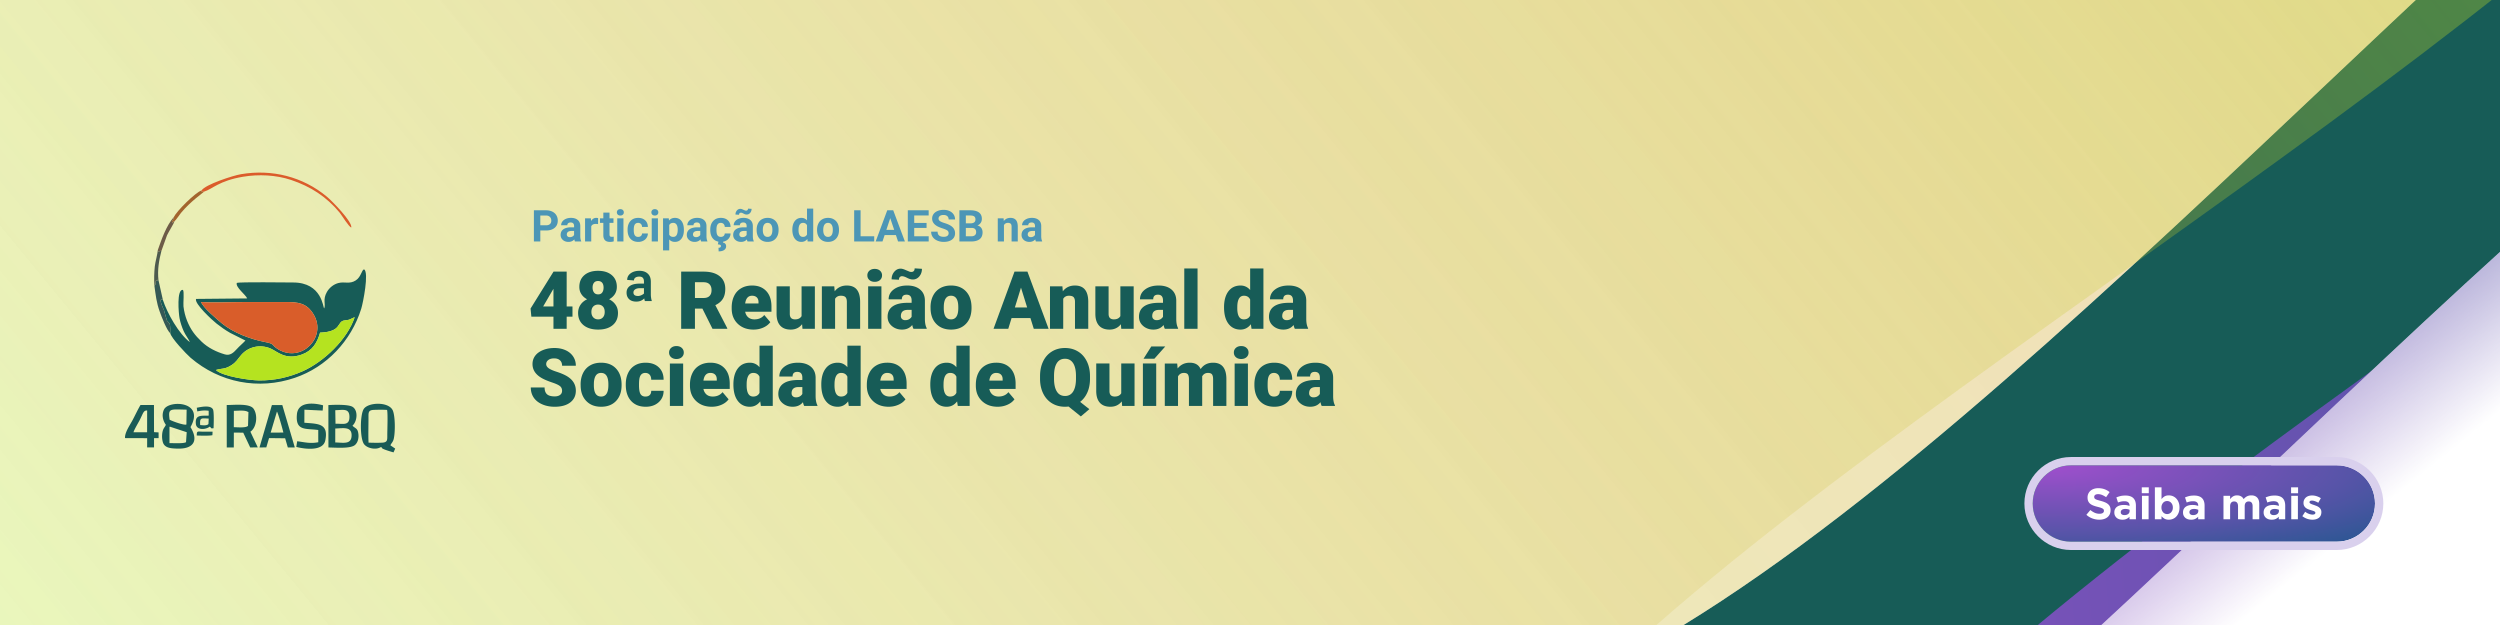
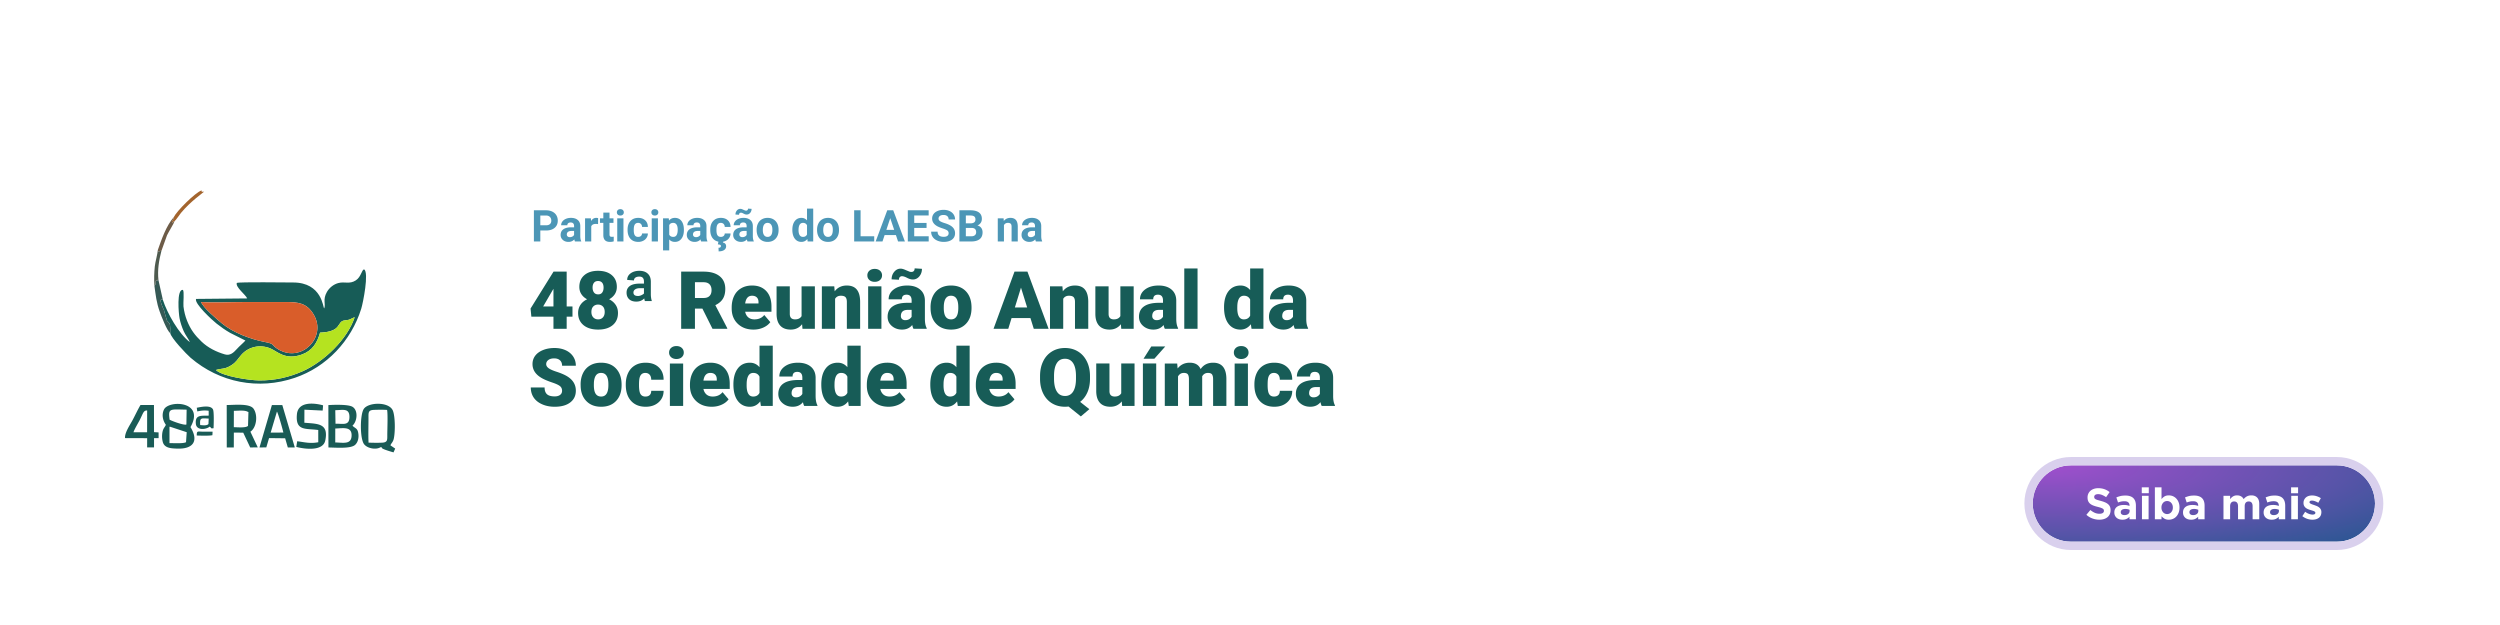
<svg xmlns="http://www.w3.org/2000/svg" width="1200" height="300" shape-rendering="geometricPrecision" image-rendering="optimizeQuality" fill-rule="evenodd">
  <defs>
    <clipPath id="A">
-       <path d="M0 0h1200v300H0V0z" />
-     </clipPath>
+       </clipPath>
    <mask id="B">
      <linearGradient id="C" x1="1138.03" y1="65.58" x2="1227.27" y2="175.18" href="#I">
        <stop offset="0" stop-color="#fff" />
        <stop offset="1" stop-opacity="0" stop-color="#fff" />
      </linearGradient>
-       <path d="M843.08-63.93h638.82v537.54H843.08z" fill="url(#C)" />
    </mask>
    <linearGradient id="D" x1="-528.82" y1="-351.34" x2="466.1" y2="-1170.21" href="#I">
      <stop offset="0" stop-opacity="0" stop-color="#e39b4d" />
      <stop offset=".541" stop-opacity=".2" stop-color="#cdbf36" />
      <stop offset="1" stop-opacity=".4" stop-color="#b6e41f" />
    </linearGradient>
    <linearGradient id="E" x1="1743.77" y1="123.52" x2="636.25" y2="210.48" href="#I">
      <stop offset="0" stop-color="#105885" />
      <stop offset=".459" stop-color="#5754a8" />
      <stop offset="1" stop-color="#9e4fcc" />
    </linearGradient>
    <linearGradient id="F" x1="417.05" y1="-1194.46" x2="-596.32" y2="-360.41" href="#I">
      <stop offset="0" stop-opacity=".4" stop-color="#e39b4d" />
      <stop offset=".541" stop-opacity=".349" stop-color="#cdbf36" />
      <stop offset="1" stop-opacity=".298" stop-color="#b6e41f" />
    </linearGradient>
    <radialGradient id="G" gradientTransform="matrix(2.284 0.511 -2.293 0.509 -748 -393)" cx="983.93" cy="224.83" r="82.15" fx="983.93" fy="224.83" href="#I">
      <stop offset="0" stop-color="#9e4fcc" />
      <stop offset=".541" stop-color="#5754a8" />
      <stop offset="1" stop-color="#105885" />
    </radialGradient>
    <radialGradient id="H" gradientTransform="matrix(0.825 -1.817 1.817 0.825 -574 2035)" href="#G" cx="1079.44" cy="419.86" r="319.41" fx="1079.44" fy="419.86" />
    <linearGradient id="I" gradientUnits="userSpaceOnUse" />
  </defs>
  <path d="M0 0h1200v300H0z" fill="#fff" />
  <g clip-path="url(#A)">
    <path d="M744.73 317.65l608.8-501.08 103.99 126.34-608.81 501.08z" fill="#175c57" />
    <path d="M1458.84-55.48c-146.43 147.13-492.3 335.15-608.8 501.08l68.39 83.1 608.81-501.08-68.4-83.1z" fill="#fff" />
    <path d="M1451.88-63.93c-146.43 147.12-492.3 335.14-608.8 501.07l13.91 16.92L1465.8-47.02l-13.92-16.91z" fill="url(#E)" />
-     <path d="M843.08 437.14c172.81-115.08 422.85-419.51 608.8-501.07l75.36 91.55L918.43 528.7l-75.35-91.56z" fill="#fff" />
    <path d="M843.08 437.14c172.81-115.08 422.86-419.51 608.8-501.07l30.02 36.47-608.81 501.07-30.01-36.47z" fill="url(#H)" mask="url(#B)" />
    <path d="M668.91 225.53L754 328.92c185.25-82.42 436.27-385.67 608.81-501.08l-85.09-103.39-608.81 501.08z" fill="#fff" />
    <path d="M-49.71-48.39l-36.25 401.21L754 328.92c185.25-82.42 436.27-385.67 608.81-501.08l-85.09-103.39L-49.71-48.39z" fill="url(#F)" />
    <path d="M1277.71-275.55l89.54 108.79C1251.29-.17 904.67 186.93 758.44 334.31l-810.82 17.71-11.45-379.15 1341.54-248.42z" fill="url(#D)" />
  </g>
  <path d="M81.35 205l.14-.22 8.13 2.68-.33 4.79c-1.29.76-6.11.43-7.94.44V205zm15.97 2.2c-2.36-.01-2.91-.59-2.88 1.85 1.7.06 5.96.2 7.51-.15l.09-1.7h-4.72zm-1.23-3.17c-.29-3.71.52-3.26 4.09-3.11l-.12 2.63c-.87.89-2.77.57-3.97.48zm4.55.76c.99.53.21 1.02 1.87.76.07-1.63.29-7.85-.27-8.99-1.12-2.28-5.74-1.23-7.79-.83l.25 1.76c2.05-.44 3.29-.58 5.46-.33l.02 2.34c-3.46.14-6.64-.57-6.17 3.96.33 3.26 4.86 2.79 6.63 1.33zm54.44-10.23c-4.58-1.25-11.98-1.85-12.56 4.29-.78 8.18 4.2 6.72 10.24 7.55l.01 5.87c-3.9.76-6.47 0-10.12-.48l-.43 2.73c3.91 1.02 12.8 2.24 13.91-3.09 1.74-8.41-3.74-7.95-10.04-8.52l.03-6.26 8.76.43.2-2.52zm-91 12.93c.32-1.24 2.17-4.32 2.88-5.67 1.81-3.46 1.82-4.85 3.67-4.78l-.02 10.46-6.53-.01zm3.35-13.07c-1.41 2.34-2.67 5.2-4.01 7.63-1.23 2.23-3.6 5.71-3.41 8.24l10.62.04-.01 4.44h3.31l.01-4.46h2.19l-.01-2.75-2.19-.13-.03-13.02-6.47.01zm65.5 3.13c.53.67 2.82 8.73 3.08 10.08l-6.09.02 3.01-10.1zm-3.79 12.74l7.73.09 1.28 4.42 3.35-.03-6-20.35h-4.99l-5.96 20.37 3.27-.04 1.32-4.46zm-16.89-13.1c1.85.02 5.35-.45 6.76.54h.24l-.2 6.68c-1.02 1.09-5.24.66-6.82.64l.02-7.86zm7.93 10.03c3.04-2.01 3.68-8.04 1.49-11.07-1.91-2.65-9.64-1.7-12.85-1.74l.02 20.38h3.38l.02-7.14 4.51.03 3.34 7.1 3.64-.02-3.55-7.54zm56.72 5.25c-.19-4-.01-8.3-.03-12.33-.02-2.4.07-3.3 2.74-3.4 1.8-.07 4.42-.1 6.19.03.43 1.99.09 9.63.1 12.22.01 2.32.08 3.38-2.59 3.5-1.97.09-4.44.05-6.41-.02zm10.5 1.3c.39-1.05 1.24-1.48 1.63-3.26.71-3.27.67-10.36-.4-13.26-1.68-4.55-11.8-4.28-14.02-.95-1.84 2.76-1.92 14.39.2 16.99 1.56 1.91 5.26 2.61 7.41 1.61 1.24-.58.64-.26 1.23.3.58.54 4.57 1.72 5.44 1.95l.8-1.82-2.29-1.56zm-26.48-1.39l.01-6.69c3.53-.08 7.89-1.15 7.84 3.29-.05 4.56-4.01 3.47-7.85 3.4zm.12-8.99l-.11-6.49c3.72-.07 6.8-1.09 6.8 3.25-.01 4.37-3.21 3.15-6.69 3.24zm8.14.95c2.39-2.19 2.77-7.41.01-9.07-2.05-1.23-8.93-.99-11.57-.82l.03 20.35c3.08-.01 10.58.73 12.78-1.24 1.38-1.24 1.83-3.35 1.6-5.23-.35-2.89-1.39-2.52-2.85-3.99zm-87.76-2.87c-.78-5.65.11-4.97 8.16-4.83l-.11 7.13c-1.14.48-6.79-1.6-8.05-2.3zm10.01 3.54c7.13-12.61-10.47-13.07-12.72-8.44-1.18 2.45-.61 5.23.9 7.33-.45 1.19-1.23 1.53-1.61 3.41a10.88 10.88 0 0 0 .11 4.75c.79 3.12 4.15 3.16 6.82 3.27 7.59.3 10.71-3.43 6.5-10.32z" fill="#195b56" />
  <path d="M103.65 177.6c2.98-.93 4.05-.18 7.35-2.25 2.49-1.56 2.99-2.9 4.77-4.94 3.54-4.08 9.21-5.26 14.16-3.09 3.3 1.46 7.07 5.64 14.84 2.9 5.12-1.8 7.47-5.6 8.86-10.55 11.04-.46 7.68-5.53 12.01-5.9 2.81-.24 2.48-.76 4.61-1.51-3.52 10.64-14.78 21.34-24.87 25.88-6.66 2.99-13.77 4.55-21.09 4.46-4.46-.06-17.51-1.92-20.64-5zm2.83-22.42c-2.23-1.86-9.26-7.72-9.92-10.22 6.04.47 13.96.02 20.21.04l19.9-.02c6.36 0 10.56.31 13.95 6.09 6.32 10.75-5.81 23.17-16.94 16.69-3.65-2.13-1.43-2.63-6.34-3.56-6.95-1.31-15.49-4.52-20.86-9.02zm-28.3-11.23c-2.18-1.02-.51 2.47-.08 3.57.41 1.06.65 1.14.77 2.04l1.28 4.31c.27.46.8.68 1.29 1.57.33.59.37 4.24.28 4.46.39 2.31 7.72 10.06 9.77 11.82 13.93 11.94 32.54 15.58 50.03 9.63 15.3-5.21 27.03-17.71 31.86-33.12.91-2.91 3.77-17.43 1.42-18.92-1.24.11-1.37 3.56-4.02 5.27-3.05 1.98-5.3.44-8.42 1.29-2.26.61-4.3 2.26-5.45 4.28-2.12 3.71-.44 5.8-1.29 7.89l-.05-.09c-.51-.07-.91-12.39-14.92-12.36-3.38.01-25.7-.33-26.98.21-.75 1.99 4.17 5.59 5 7.44l-24.57.24c-.92 2.21 7.84 10.26 9.83 11.82 2.15 1.7 4.18 3.12 6.56 4.49 1.02.59 7.2 3.54 7.31 3.67-1.26 1.39-2.8 2.59-4.18 4.13-1.59 1.77-3.23 3.23-5.71 2.51-4.09-1.2-8.05-3.15-11.14-6.1-3.25-3.1-5.29-5.83-6.98-10.04-.86-2.15-1.46-4.58-1.73-6.88-.18-1.54.45-7.21-.26-7.94-3.11-.44-2.03 11.5-1.63 13.58.4 2.1 1.13 4.25 1.98 6.2.81 1.86 2.42 3.84 3.01 5.31-5.23-3.78-10.96-13.99-12.98-20.28z" fill="#175c57" />
  <path d="M96.56 144.96c.66 2.5 7.69 8.36 9.92 10.22 5.37 4.5 13.91 7.71 20.86 9.02 4.91.93 2.69 1.43 6.34 3.56 11.13 6.48 23.26-5.94 16.94-16.69-3.39-5.78-7.59-6.09-13.95-6.09l-19.9.02c-6.25-.02-14.17.43-20.21-.04z" fill="#d95d2a" />
  <path d="M103.65 177.6c3.13 3.08 16.18 4.94 20.64 5 7.32.09 14.43-1.47 21.09-4.46 10.09-4.54 21.35-15.24 24.87-25.88-2.13.75-1.8 1.27-4.61 1.51-4.33.37-.97 5.44-12.01 5.9-1.39 4.95-3.74 8.75-8.86 10.55-7.77 2.74-11.54-1.44-14.84-2.9-4.95-2.17-10.62-.99-14.16 3.09-1.78 2.04-2.28 3.38-4.77 4.94-3.3 2.07-4.37 1.32-7.35 2.25z" fill="#b5e320" />
-   <path d="M96.76 91.38l.06.67 1.13-.05c4.16-1.33 7.13-5.21 18.69-7.16 7.46-1.26 15.84-.88 23.05 1.53 9.4 3.13 16.98 8.03 23.3 15.64 1.03 1.25 4.59 7.09 5.63 7.19.54-2.77-9.29-12.79-11.73-14.8-11.61-9.65-26.37-13.26-41.11-10.81-3.98.66-17.24 5-19.02 7.79z" fill="#db5c2b" />
  <path d="M74.11 137.15c.67 4.71.94 7.92 2.57 12.48.73 2.06 3.47 9.2 5.04 10.27.09-.22.05-3.87-.28-4.46-.49-.89-1.02-1.11-1.29-1.57l-1.28-4.31c-.12-.9-.36-.98-.77-2.04-.43-1.1-2.1-4.59.08-3.57l-2.11-9.45c-.53-.52-.36 0-.53-.97.54 1.36-.08 1.07-.79 1.23 0 .35.03.94-.04 1.26-.22 1-.14.61-.6 1.13z" fill="#355955" />
  <path d="M83.38 104.26c-.05 1.71-1.36 1.53-.65 2.62 1.25-.56-.41-.31 1.07-.72.71-.57 2.33-3.06 3.08-3.97C91.49 96.6 97.56 92.51 97.95 92l-1.13.05-.06-.67c-3.11 1.08-11.95 9.93-13.38 12.88z" fill="#a3642d" />
  <path d="M75.75 120.02c.07 1.4.57.66.61.66.59-.05-.09-.25 1.13-.27l2.68-7.47c.77-1.67 3.25-5.56 3.63-6.78-1.48.41.18.16-1.07.72-.71-1.09.6-.91.65-2.62-3.57 4.05-5.86 10.71-7.63 15.76z" fill="#6d5b47" />
  <path d="M74.11 137.15c.46-.52.38-.13.6-1.13.07-.32.04-.91.04-1.26.71-.16 1.33.13.79-1.23.17.97 0 .45.53.97-.54-4.92.2-9.37 1.42-14.09-1.22.02-.54.22-1.13.27-.04 0-.54.74-.61-.66-.05 1.63-1.21 5.61-1.44 7.82-.33 3.28-.41 6.03-.2 9.31z" fill="#4e5a4e" />
  <path d="M994.03 223.37h127.66c10.07 0 18.31 8.24 18.31 18.31h0c0 10.08-8.24 18.32-18.31 18.32H994.03c-10.08 0-18.32-8.24-18.32-18.32h0c0-10.07 8.24-18.31 18.32-18.31z" fill="url(#G)" />
  <path d="M994.03 219.37h127.66c6.12 0 11.69 2.51 15.74 6.55.02.01.02.01.02.02 4.05 4.06 6.55 9.63 6.55 15.74h0c0 6.12-2.51 11.7-6.55 15.75l-.02.02c-4.05 4.04-9.63 6.55-15.74 6.55H994.03c-6.12 0-11.7-2.51-15.75-6.55-.01-.01-.01-.02-.02-.02-4.04-4.06-6.55-9.63-6.55-15.75h0c0-6.14 2.51-11.72 6.55-15.76s9.63-6.55 15.77-6.55zm0 4h127.66c10.07 0 18.31 8.24 18.31 18.31h0c0 10.08-8.24 18.32-18.31 18.32H994.03c-10.08 0-18.32-8.24-18.32-18.32h0c0-10.07 8.24-18.31 18.32-18.31z" fill="#d9d0ed" />
  <path d="M1007.7 249.46c-1.12 0-2.22-.19-3.3-.58a8.75 8.75 0 0 1-2.94-1.78l1.91-2.29c.67.55 1.36.98 2.07 1.31.71.32 1.48.48 2.32.48.67 0 1.2-.12 1.57-.37a1.14 1.14 0 0 0 .55-1.02v-.04a1.35 1.35 0 0 0-.11-.55c-.08-.17-.23-.32-.44-.46-.22-.14-.53-.28-.91-.42-.39-.14-.89-.28-1.51-.44-.74-.18-1.42-.38-2.02-.61-.6-.22-1.12-.5-1.54-.83s-.75-.74-.98-1.23-.35-1.1-.35-1.82v-.05c0-.67.13-1.27.38-1.81a4.13 4.13 0 0 1 1.05-1.4c.45-.39 1-.69 1.63-.9.62-.21 1.31-.32 2.07-.32 1.08 0 2.07.16 2.97.48a8.7 8.7 0 0 1 2.49 1.39l-1.68 2.44c-.66-.45-1.3-.8-1.93-1.06a4.92 4.92 0 0 0-1.89-.39c-.63 0-1.1.12-1.42.37-.31.24-.47.54-.47.91v.04c0 .24.04.45.14.62.09.18.25.33.49.47s.57.28.98.4l1.57.44c.74.2 1.41.42 1.99.67.58.24 1.07.54 1.47.88s.71.74.91 1.21c.2.46.31 1.01.31 1.66v.04c0 .73-.14 1.37-.4 1.94-.27.57-.63 1.05-1.11 1.43-.47.39-1.04.68-1.69.88-.66.21-1.38.31-2.18.31zm12.01-2.21c.76 0 1.37-.18 1.82-.54.46-.37.68-.85.68-1.43v-.57a4.83 4.83 0 0 0-.93-.31 5.47 5.47 0 0 0-1.1-.11c-.69 0-1.23.13-1.62.4-.39.26-.59.65-.59 1.15v.05c0 .43.16.77.48 1 .33.24.75.36 1.26.36zm-.96 2.21a5.23 5.23 0 0 1-1.5-.22c-.47-.15-.88-.37-1.23-.66-.35-.3-.63-.66-.83-1.09-.21-.42-.31-.92-.31-1.48v-.04c0-.62.11-1.15.34-1.6.22-.44.53-.82.93-1.11s.88-.51 1.43-.66c.56-.15 1.17-.22 1.84-.22.57 0 1.08.04 1.5.12.43.09.85.2 1.25.34v-.19c0-.67-.2-1.18-.61-1.53-.4-.35-1.01-.53-1.8-.53-.62 0-1.16.05-1.63.16-.47.1-.97.25-1.48.45l-.8-2.44c.61-.26 1.26-.48 1.93-.65s1.49-.25 2.44-.25c.88 0 1.63.11 2.26.33.62.21 1.14.52 1.54.93.42.42.73.94.93 1.55.19.6.29 1.29.29 2.04v6.54h-3.09v-1.22c-.39.43-.86.78-1.41 1.04-.54.26-1.21.39-1.99.39zm9.39-11.47h3.19v11.26h-3.19v-11.26zm-.09-4.08h3.37v2.84h-3.37v-2.84zm12.17 12.84a2.68 2.68 0 0 0 1.06-.22c.33-.15.62-.36.87-.63.25-.28.45-.6.6-.98s.22-.81.22-1.28v-.04c0-.47-.07-.89-.22-1.28-.15-.38-.35-.71-.6-.98a2.43 2.43 0 0 0-.87-.63c-.33-.15-.68-.22-1.06-.22s-.73.07-1.06.22a2.31 2.31 0 0 0-.86.63c-.25.27-.44.6-.59.98-.15.39-.22.81-.22 1.28v.04c0 .46.07.88.22 1.27.15.38.34.71.59.99.24.27.53.48.86.63a2.68 2.68 0 0 0 1.06.22zm.82 2.71c-.86 0-1.56-.17-2.11-.51-.56-.33-1.02-.73-1.4-1.17v1.47h-3.19v-15.34h3.19v5.69a5.06 5.06 0 0 1 1.42-1.31c.55-.34 1.25-.51 2.09-.51.66 0 1.29.12 1.91.37.62.26 1.16.63 1.64 1.13s.86 1.1 1.14 1.83c.29.72.43 1.55.43 2.49v.04c0 .94-.14 1.77-.43 2.49-.28.72-.66 1.33-1.13 1.83-.47.49-1.01.87-1.63 1.12a5.07 5.07 0 0 1-1.93.38zm11.64-2.21c.75 0 1.36-.18 1.81-.54.46-.37.69-.85.69-1.43v-.57a4.71 4.71 0 0 0-.94-.31 5.47 5.47 0 0 0-1.1-.11c-.69 0-1.23.13-1.62.4-.39.26-.59.65-.59 1.15v.05c0 .43.17.77.49 1 .32.24.74.36 1.26.36zm-.97 2.21a5.23 5.23 0 0 1-1.5-.22c-.47-.15-.88-.37-1.23-.66-.35-.3-.63-.66-.83-1.09-.2-.42-.3-.92-.3-1.48v-.04c0-.62.11-1.15.33-1.6.23-.44.54-.82.94-1.11s.87-.51 1.43-.66c.55-.15 1.16-.22 1.83-.22.58 0 1.08.04 1.51.12.42.09.84.2 1.25.34v-.19c0-.67-.21-1.18-.61-1.53-.41-.35-1.01-.53-1.81-.53-.62 0-1.16.05-1.63.16-.47.1-.96.25-1.48.45l-.8-2.44c.62-.26 1.26-.48 1.93-.65.68-.17 1.49-.25 2.44-.25.89 0 1.64.11 2.26.33.62.21 1.14.52 1.54.93.43.42.73.94.93 1.55.2.6.29 1.29.29 2.04v6.54h-3.08v-1.22c-.4.43-.87.78-1.41 1.04-.55.26-1.21.39-2 .39zm15.55-11.47h3.19v1.61c.18-.24.38-.47.6-.69a4.46 4.46 0 0 1 .72-.58c.27-.17.57-.31.9-.41s.69-.14 1.1-.14c.74 0 1.38.15 1.92.46s.96.75 1.25 1.34c.49-.6 1.04-1.04 1.64-1.35.6-.3 1.29-.45 2.06-.45 1.19 0 2.12.35 2.79 1.05.68.7 1.01 1.73 1.01 3.09v7.33h-3.19v-6.27c0-.75-.16-1.32-.48-1.71-.32-.38-.79-.57-1.39-.57s-1.08.19-1.42.57c-.34.39-.51.96-.51 1.71v6.27h-3.2v-6.27c0-.75-.16-1.32-.48-1.71-.32-.38-.78-.57-1.39-.57-.6 0-1.07.19-1.41.57-.35.39-.52.96-.52 1.71v6.27h-3.19v-11.26zm24.12 9.26c.75 0 1.36-.18 1.81-.54.46-.37.69-.85.69-1.43v-.57c-.28-.13-.6-.23-.94-.31a5.47 5.47 0 0 0-1.1-.11c-.69 0-1.23.13-1.62.4-.39.26-.59.65-.59 1.15v.05c0 .43.16.77.49 1 .32.24.74.36 1.26.36zm-.97 2.21a5.23 5.23 0 0 1-1.5-.22c-.47-.15-.88-.37-1.23-.66-.35-.3-.63-.66-.83-1.09a3.43 3.43 0 0 1-.31-1.48v-.04c0-.62.12-1.15.34-1.6.23-.44.54-.82.94-1.11s.87-.51 1.42-.66c.56-.15 1.17-.22 1.84-.22a8.13 8.13 0 0 1 1.5.12c.43.09.85.2 1.26.34v-.19c0-.67-.21-1.18-.61-1.53-.41-.35-1.01-.53-1.81-.53-.62 0-1.16.05-1.63.16-.47.1-.96.25-1.48.45l-.8-2.44c.62-.26 1.26-.48 1.93-.65.68-.17 1.49-.25 2.44-.25.88 0 1.64.11 2.26.33.62.21 1.14.52 1.54.93.42.42.73.94.93 1.55.19.6.29 1.29.29 2.04v6.54h-3.09v-1.22a4.53 4.53 0 0 1-1.4 1.04c-.55.26-1.22.39-2 .39zm9.39-11.47h3.19v11.26h-3.19v-11.26zm-.08-4.08h3.36v2.84h-3.36v-2.84zm10.23 15.55c-.8 0-1.62-.14-2.45-.41-.83-.28-1.63-.71-2.38-1.29l1.36-2.11c.62.45 1.23.79 1.84 1.01.61.23 1.18.34 1.71.34.46 0 .8-.08 1.02-.23.22-.16.33-.36.33-.61v-.04c0-.17-.07-.32-.19-.44a1.55 1.55 0 0 0-.52-.33c-.21-.09-.46-.18-.74-.26l-.88-.28a9.32 9.32 0 0 1-1.19-.41c-.4-.16-.76-.37-1.08-.63-.33-.25-.59-.57-.79-.95s-.31-.84-.31-1.39v-.04c0-.57.11-1.08.33-1.52s.51-.82.88-1.13a3.69 3.69 0 0 1 1.3-.69c.5-.15 1.04-.23 1.61-.23a6.99 6.99 0 0 1 2.18.35c.73.23 1.41.54 2.02.95l-1.22 2.21a9.19 9.19 0 0 0-1.63-.77c-.54-.19-1-.28-1.41-.28-.39 0-.69.07-.88.22a.65.65 0 0 0-.3.55v.05c0 .15.07.29.19.41a2.37 2.37 0 0 0 .51.33c.21.11.45.21.72.31l.87.29 1.2.45c.41.18.77.39 1.09.64s.59.56.8.93c.21.36.32.8.32 1.32v.04c0 .63-.11 1.18-.33 1.63-.22.46-.52.83-.91 1.13a4.41 4.41 0 0 1-1.38.66 6.57 6.57 0 0 1-1.69.22z" fill="#fff" fill-rule="nonzero" />
  <path d="M259.35 110.64v5.26h-3.08v-14.96h5.84c1.12 0 2.11.21 2.96.62s1.51.99 1.97 1.75.69 1.62.69 2.59c0 1.46-.5 2.62-1.51 3.47-1 .85-2.39 1.27-4.16 1.27h-2.71zm0-2.5h2.76c.81 0 1.43-.2 1.86-.58s.65-.93.65-1.64c0-.73-.22-1.33-.65-1.78s-1.03-.68-1.79-.7h-2.83v4.7zm16.63 7.76c-.14-.26-.23-.59-.3-.99-.72.8-1.65 1.2-2.8 1.2-1.09 0-2-.31-2.71-.94-.72-.63-1.07-1.43-1.07-2.39 0-1.18.43-2.09 1.31-2.72.87-.63 2.13-.95 3.78-.95h1.37v-.64c0-.51-.13-.92-.4-1.22-.26-.31-.68-.46-1.25-.46-.49 0-.89.12-1.17.35a1.22 1.22 0 0 0-.43.98h-2.96c0-.65.19-1.24.59-1.79.4-.54.96-.97 1.69-1.28.72-.32 1.53-.47 2.44-.47 1.37 0 2.46.34 3.26 1.03.81.69 1.21 1.66 1.21 2.91v4.82c.01 1.05.16 1.85.44 2.39v.17h-3zm-2.45-2.06c.43 0 .84-.1 1.21-.29.37-.2.64-.46.82-.79v-1.91h-1.11c-1.49 0-2.28.51-2.37 1.54l-.01.18c0 .36.13.67.39.91s.61.36 1.07.36zm13.54-6.27c-.4-.06-.75-.09-1.06-.09-1.13 0-1.87.38-2.21 1.15v7.27h-2.97v-11.11h2.8l.08 1.32c.6-1.02 1.43-1.53 2.48-1.53a3.35 3.35 0 0 1 .92.13l-.04 2.86zm5.5-5.52v2.74h1.9v2.19h-1.9v5.54c0 .41.08.71.24.89.15.17.46.26.9.26.33 0 .62-.02.88-.07v2.25c-.59.18-1.19.26-1.8.26-2.09 0-3.15-1.04-3.19-3.15v-5.98h-1.62v-2.19h1.62v-2.74h2.97zm6.69 13.85h-2.98v-11.11h2.98v11.11zm-3.16-13.98a1.47 1.47 0 0 1 .45-1.1c.29-.28.7-.43 1.22-.43.5 0 .91.15 1.21.43a1.47 1.47 0 0 1 .45 1.1c0 .45-.15.83-.46 1.11-.3.29-.7.43-1.2.43s-.91-.14-1.21-.43c-.31-.28-.46-.66-.46-1.11zm10.22 11.79c.55 0 1-.15 1.34-.45s.52-.7.53-1.2h2.79c-.01.76-.21 1.45-.62 2.07-.4.63-.95 1.12-1.66 1.46-.7.35-1.48.52-2.32.52-1.59 0-2.85-.5-3.77-1.51-.91-1.01-1.37-2.41-1.37-4.19v-.2c0-1.71.45-3.08 1.36-4.1s2.17-1.53 3.75-1.53c1.39 0 2.51.4 3.35 1.19s1.26 1.84 1.28 3.16h-2.79c-.01-.58-.19-1.05-.53-1.41s-.8-.54-1.36-.54c-.69 0-1.21.25-1.57.75-.35.51-.52 1.33-.52 2.46v.3c0 1.15.17 1.97.52 2.47.35.51.88.75 1.59.75zm9.49 2.19h-2.98v-11.11h2.98v11.11zm-3.15-13.98a1.5 1.5 0 0 1 .44-1.1c.3-.28.71-.43 1.23-.43.5 0 .9.15 1.2.43.31.29.46.66.46 1.1 0 .45-.15.83-.46 1.11-.3.29-.71.43-1.2.43-.51 0-.91-.14-1.22-.43-.3-.28-.45-.66-.45-1.11zm15.61 8.53c0 1.71-.39 3.09-1.17 4.12-.77 1.03-1.82 1.54-3.15 1.54-1.12 0-2.03-.39-2.72-1.17v5.24h-2.97v-15.39h2.75l.11 1.09c.72-.87 1.66-1.3 2.82-1.3 1.36 0 2.43.51 3.19 1.52.76 1.02 1.14 2.41 1.14 4.19v.16zm-2.97-.23c0-1.03-.18-1.83-.55-2.4-.37-.56-.9-.84-1.6-.84-.93 0-1.57.36-1.92 1.07v4.56c.36.74 1.01 1.1 1.95 1.1 1.41 0 2.12-1.16 2.12-3.49zm11.25 5.68c-.13-.26-.23-.59-.3-.99-.71.8-1.65 1.2-2.8 1.2-1.09 0-1.99-.31-2.71-.94-.71-.63-1.07-1.43-1.07-2.39 0-1.18.44-2.09 1.31-2.72s2.14-.95 3.79-.95h1.36v-.64c0-.51-.13-.92-.39-1.22-.27-.31-.68-.46-1.25-.46-.5 0-.89.12-1.18.35a1.22 1.22 0 0 0-.43.98h-2.96c0-.65.19-1.24.59-1.79.4-.54.96-.97 1.69-1.28.72-.32 1.54-.47 2.44-.47 1.37 0 2.46.34 3.26 1.03.81.69 1.21 1.66 1.21 2.91v4.82c.01 1.05.16 1.85.45 2.39v.17h-3.01zm-2.45-2.06c.44 0 .84-.1 1.21-.29.37-.2.64-.46.82-.79v-1.91h-1.11c-1.48 0-2.28.51-2.37 1.54l-.01.18c0 .36.13.67.39.91s.62.36 1.07.36zm11.91-.13c.55 0 1-.15 1.34-.45s.52-.7.53-1.2h2.79c-.01.76-.21 1.45-.62 2.07-.4.63-.95 1.12-1.66 1.46-.7.35-1.47.52-2.32.52-1.59 0-2.85-.5-3.77-1.51-.91-1.01-1.37-2.41-1.37-4.19v-.2c0-1.71.45-3.08 1.37-4.1.9-1.02 2.16-1.53 3.74-1.53 1.39 0 2.51.4 3.35 1.19s1.26 1.84 1.28 3.16h-2.79c-.01-.58-.19-1.05-.53-1.41s-.8-.54-1.36-.54c-.69 0-1.21.25-1.56.75-.36.51-.53 1.33-.53 2.46v.3c0 1.15.17 1.97.52 2.47.35.51.88.75 1.59.75zm1.1 2.13l-.11.59c1.02.19 1.54.78 1.54 1.78a2.08 2.08 0 0 1-.94 1.79c-.63.44-1.51.66-2.65.66l-.07-1.73c.77 0 1.15-.27 1.15-.83 0-.28-.11-.48-.35-.58-.22-.11-.6-.18-1.11-.21l.32-1.47h2.22zm11.7.06c-.13-.26-.23-.59-.29-.99-.72.8-1.66 1.2-2.81 1.2-1.09 0-1.99-.31-2.71-.94-.71-.63-1.07-1.43-1.07-2.39 0-1.18.44-2.09 1.31-2.72s2.14-.95 3.79-.95h1.36v-.64c0-.51-.13-.92-.39-1.22-.27-.31-.68-.46-1.25-.46-.5 0-.89.12-1.18.35-.28.24-.42.56-.42.98h-2.97c0-.65.19-1.24.59-1.79.4-.54.96-.97 1.69-1.28.72-.32 1.54-.47 2.44-.47 1.37 0 2.46.34 3.26 1.03.81.69 1.21 1.66 1.21 2.91v4.82c.01 1.05.16 1.85.45 2.39v.17h-3.01zm-2.45-2.06c.44 0 .84-.1 1.21-.29.37-.2.64-.46.82-.79v-1.91h-1.11c-1.48 0-2.28.51-2.37 1.54l-.01.18c0 .36.13.67.39.91s.62.36 1.07.36zm4.4-13.59c0 .78-.23 1.42-.68 1.95-.45.52-1 .78-1.65.78-.26 0-.49-.03-.7-.09-.2-.05-.48-.18-.84-.37-.35-.19-.61-.31-.76-.36a2.12 2.12 0 0 0-.52-.06.82.82 0 0 0-.61.25c-.17.17-.25.42-.25.74l-1.73-.11c0-.76.23-1.4.68-1.94.45-.53.99-.79 1.64-.79.21 0 .4.02.58.07.19.05.48.17.89.37l.86.36c.16.04.32.06.49.06.24 0 .45-.09.62-.25.18-.17.27-.4.27-.72l1.71.11zm2.43 10c0-1.11.21-2.09.64-2.95.42-.87 1.03-1.54 1.83-2.01s1.72-.71 2.78-.71c1.5 0 2.73.46 3.68 1.38.94.91 1.47 2.16 1.58 3.74l.02.76c0 1.71-.47 3.08-1.43 4.11-.95 1.03-2.23 1.54-3.83 1.54s-2.88-.51-3.84-1.54c-.95-1.03-1.43-2.42-1.43-4.19v-.13zm2.97.21c0 1.05.2 1.86.6 2.42.39.55.96.83 1.7.83.72 0 1.28-.27 1.68-.82.41-.55.61-1.44.61-2.65 0-1.04-.2-1.84-.61-2.41-.4-.57-.97-.85-1.7-.85s-1.29.28-1.68.85c-.4.56-.6 1.44-.6 2.63zm14.17-.19c0-1.74.39-3.12 1.17-4.15.78-1.02 1.84-1.54 3.19-1.54 1.08 0 1.98.4 2.68 1.21v-5.67h2.98v15.78h-2.68l-.14-1.18c-.74.93-1.7 1.39-2.86 1.39-1.31 0-2.36-.51-3.15-1.54s-1.19-2.47-1.19-4.3zm2.97.21c0 1.04.18 1.84.55 2.4.36.56.89.83 1.58.83.92 0 1.56-.39 1.94-1.16v-4.41c-.37-.77-1.01-1.16-1.92-1.16-1.43 0-2.15 1.16-2.15 3.5zm8.89-.23c0-1.11.22-2.09.64-2.95.42-.87 1.03-1.54 1.83-2.01s1.73-.71 2.78-.71c1.5 0 2.73.46 3.68 1.38.95.91 1.47 2.16 1.58 3.74l.02.76c0 1.71-.47 3.08-1.42 4.11-.96 1.03-2.23 1.54-3.84 1.54-1.6 0-2.88-.51-3.83-1.54-.96-1.03-1.44-2.42-1.44-4.19v-.13zm2.97.21c0 1.05.2 1.86.6 2.42.4.55.96.83 1.7.83.72 0 1.28-.27 1.69-.82.4-.55.6-1.44.6-2.65 0-1.04-.2-1.84-.6-2.41-.41-.57-.97-.85-1.71-.85-.72 0-1.28.28-1.68.85-.4.56-.6 1.44-.6 2.63zm17.92 2.96h6.55v2.48H410v-14.96h3.08v12.48zm16.96-.59h-5.41l-1.03 3.07h-3.27l5.56-14.96h2.86l5.6 14.96h-3.28l-1.03-3.07zm-4.58-2.5h3.75l-1.89-5.61-1.86 5.61zm19.29-.93h-5.92v4.02h6.95v2.48h-10.03v-14.96h10.01v2.5h-6.93V107h5.92v2.4zm10.6 2.58c0-.58-.21-1.03-.62-1.35-.41-.3-1.15-.63-2.22-.98-1.07-.34-1.91-.69-2.54-1.02-1.69-.92-2.54-2.16-2.54-3.72 0-.8.23-1.53.68-2.16.45-.64 1.11-1.13 1.96-1.49.85-.35 1.81-.53 2.88-.53s2.02.19 2.85.58c.84.39 1.49.93 1.95 1.64s.69 1.51.69 2.41h-3.08c0-.69-.22-1.22-.65-1.6s-1.03-.57-1.82-.57c-.75 0-1.33.16-1.75.48s-.63.74-.63 1.26c0 .49.25.9.73 1.23.49.32 1.21.63 2.17.92 1.75.53 3.03 1.18 3.83 1.96s1.2 1.76 1.2 2.92c0 1.29-.49 2.31-1.47 3.05-.98.73-2.3 1.1-3.95 1.1-1.16 0-2.2-.21-3.15-.63-.94-.42-1.66-1-2.16-1.73s-.75-1.59-.75-2.55h3.1c0 1.65.98 2.47 2.96 2.47.73 0 1.3-.14 1.71-.44s.62-.72.62-1.25zm5.17 3.92v-14.96h5.24c1.82 0 3.2.35 4.14 1.04.93.7 1.4 1.72 1.4 3.06 0 .74-.18 1.39-.56 1.94-.38.56-.9.97-1.57 1.23.76.19 1.37.58 1.81 1.16s.66 1.3.66 2.14c0 1.44-.46 2.52-1.37 3.26-.92.74-2.23 1.12-3.93 1.13h-5.82zm3.09-6.5v4.02h2.64c.72 0 1.29-.17 1.7-.52.41-.34.61-.82.61-1.42 0-1.37-.71-2.06-2.13-2.08h-2.82zm0-2.19h2.28c1.55-.03 2.33-.64 2.33-1.86 0-.68-.19-1.16-.59-1.46-.39-.3-1.02-.45-1.87-.45h-2.15v3.77zm18.12-2.42l.1 1.29c.79-1 1.86-1.5 3.19-1.5 1.18 0 2.06.35 2.64 1.04.57.69.86 1.72.88 3.1v7.18h-2.97v-7.12c0-.63-.14-1.09-.41-1.37-.28-.29-.73-.43-1.37-.43-.84 0-1.46.36-1.88 1.07v7.85h-2.97v-11.11h2.79zm15.5 11.11c-.13-.26-.23-.59-.3-.99-.72.8-1.65 1.2-2.8 1.2-1.09 0-2-.31-2.71-.94-.72-.63-1.07-1.43-1.07-2.39 0-1.18.43-2.09 1.31-2.72.87-.63 2.13-.95 3.78-.95h1.37v-.64c0-.51-.13-.92-.4-1.22-.26-.31-.68-.46-1.24-.46-.5 0-.9.12-1.18.35a1.22 1.22 0 0 0-.43.98h-2.96c0-.65.19-1.24.59-1.79.4-.54.96-.97 1.68-1.28.73-.32 1.55-.47 2.45-.47 1.37 0 2.46.34 3.26 1.03.81.69 1.21 1.66 1.21 2.91v4.82c.01 1.05.16 1.85.44 2.39v.17h-3zm-2.45-2.06c.43 0 .84-.1 1.21-.29.37-.2.64-.46.82-.79v-1.91h-1.11c-1.49 0-2.28.51-2.37 1.54l-.01.18c0 .36.13.67.39.91s.61.36 1.07.36z" fill="#4c96b6" fill-rule="nonzero" />
  <path d="M272 147.09h2.79v4.9H272v5.82h-6.34v-5.82h-10.61l-.38-3.89 10.99-17.66v-.06H272v16.71zm-11.28 0h4.94v-8.44l-.4.64-4.54 7.8zm35.36-9.39c0 1.33-.33 2.5-.98 3.51-.67 1.01-1.57 1.83-2.73 2.44 1.31.64 2.35 1.53 3.11 2.64.77 1.11 1.15 2.43 1.15 3.95 0 2.46-.84 4.4-2.53 5.82s-4.02 2.14-6.98 2.14c-2.98 0-5.33-.72-7.05-2.14-1.72-1.44-2.58-3.37-2.58-5.82 0-1.47.37-2.77 1.13-3.91.75-1.13 1.82-2.02 3.2-2.68-1.17-.61-2.09-1.43-2.75-2.44-.67-1.01-.99-2.18-.99-3.51 0-2.38.81-4.26 2.43-5.64s3.8-2.07 6.55-2.07c2.78 0 4.98.69 6.59 2.07 1.62 1.38 2.43 3.26 2.43 5.64zm-5.82 12.04c0-1.14-.29-2.01-.87-2.62-.59-.61-1.36-.92-2.31-.92s-1.73.31-2.32.92-.89 1.48-.89 2.62c0 1.1.3 1.96.9 2.6s1.38.96 2.35.96c.93 0 1.7-.32 2.27-.95.58-.63.87-1.5.87-2.61zm-3.2-14.85c-.86 0-1.51.28-1.95.84-.44.55-.67 1.32-.67 2.31 0 .97.23 1.76.68 2.36s1.12.9 2 .9c.86 0 1.51-.3 1.94-.9.44-.6.65-1.39.65-2.36s-.21-1.75-.66-2.3c-.45-.56-1.11-.85-1.99-.85zm22.49 9.62c-.13-.34-.23-.77-.32-1.28-.97 1.03-2.23 1.54-3.79 1.54-1.48 0-2.63-.38-3.46-1.16-.82-.77-1.23-1.82-1.23-3.14 0-1.37.53-2.44 1.59-3.2 1.05-.76 2.67-1.14 4.84-1.14h1.92v-.97c0-1.59-.73-2.39-2.19-2.39-.81 0-1.45.16-1.91.48s-.69.77-.69 1.37l-3.26-.26c0-1.3.56-2.36 1.66-3.16 1.09-.8 2.5-1.21 4.2-1.21s3.04.45 4.01 1.36c.99.9 1.48 2.19 1.48 3.86v5.95c0 1.21.16 2.33.49 3.35h-3.34zm-3.3-2.44c.51 0 1.02-.12 1.55-.35.53-.24.96-.51 1.3-.82v-2.57h-2c-.95.01-1.7.2-2.24.58s-.81.88-.81 1.49c0 1.12.73 1.67 2.2 1.67zm30.9 6.06h-3.58v9.68h-6.61v-27.43h10.79c3.26 0 5.8.72 7.64 2.17 1.83 1.44 2.74 3.48 2.74 6.12 0 1.91-.38 3.49-1.16 4.75-.77 1.25-1.98 2.27-3.62 3.05l5.73 11.06v.28h-7.09l-4.84-9.68zm-3.58-5.1h4.18c1.26 0 2.2-.32 2.84-.99.64-.66.95-1.58.95-2.77 0-1.18-.32-2.11-.96-2.79-.64-.67-1.59-1.01-2.83-1.01h-4.18v7.56zm28.14 15.17c-3.13 0-5.66-.93-7.6-2.8-1.93-1.86-2.9-4.3-2.9-7.28v-.53c0-2.09.39-3.93 1.16-5.52.77-1.6 1.9-2.84 3.38-3.7 1.48-.88 3.24-1.32 5.27-1.32 2.87 0 5.13.89 6.79 2.67s2.49 4.26 2.49 7.44v2.47h-12.62c.22 1.14.72 2.04 1.48 2.69.77.65 1.76.98 2.98.98 2 0 3.58-.7 4.71-2.1l2.9 3.42c-.79 1.09-1.91 1.96-3.36 2.61s-3.02.97-4.68.97zm-.72-16.25c-1.86 0-2.97 1.24-3.31 3.71h6.4v-.49c.03-1.02-.23-1.81-.77-2.37s-1.32-.85-2.32-.85zm24 13.67c-1.34 1.72-3.15 2.58-5.44 2.58-2.24 0-3.93-.65-5.08-1.95s-1.72-3.17-1.72-5.61v-13.2h6.35v13.24c0 1.74.84 2.62 2.54 2.62 1.46 0 2.49-.52 3.11-1.56v-14.3h6.38v20.37h-5.95l-.19-2.19zm15.46-18.18l.2 2.39c1.41-1.85 3.35-2.78 5.82-2.78 2.12 0 3.71.64 4.76 1.91 1.05 1.26 1.6 3.17 1.63 5.72v13.13h-6.37v-12.86c0-1.03-.2-1.79-.62-2.27-.41-.48-1.17-.73-2.26-.73-1.24 0-2.17.49-2.77 1.47v14.39h-6.35v-20.37h5.96zm22.63 20.37h-6.37v-20.37h6.37v20.37zm-6.75-25.64a2.9 2.9 0 0 1 .98-2.24c.66-.57 1.5-.86 2.55-.86 1.04 0 1.89.29 2.54.86a2.9 2.9 0 0 1 .98 2.24c0 .91-.33 1.66-.98 2.24s-1.5.87-2.54.87c-1.05 0-1.89-.29-2.55-.87-.65-.58-.98-1.33-.98-2.24zm22.14 25.64c-.24-.41-.43-1.01-.61-1.81-1.17 1.46-2.8 2.2-4.9 2.2-1.92 0-3.55-.58-4.9-1.74-1.34-1.17-2.01-2.64-2.01-4.4 0-2.21.82-3.88 2.45-5.01s4.01-1.7 7.12-1.7h1.96v-1.08c0-1.88-.81-2.82-2.43-2.82-1.51 0-2.27.75-2.27 2.23h-6.34c0-1.96.83-3.56 2.51-4.79s3.82-1.84 6.42-1.84 4.65.64 6.16 1.91c1.51 1.26 2.28 3.01 2.32 5.21v9.03c.02 1.87.31 3.3.86 4.29v.32h-6.34zm-3.98-4.13c.79 0 1.44-.16 1.97-.5.52-.35.89-.73 1.12-1.16v-3.28h-1.85c-2.21 0-3.31 1-3.31 3 0 .57.19 1.04.58 1.4s.89.54 1.49.54zm8.04-24.65c0 1.43-.42 2.63-1.25 3.63-.84 1-1.87 1.5-3.1 1.5-.83 0-1.75-.26-2.77-.79s-1.84-.79-2.47-.79c-.4 0-.74.14-1.03.42-.28.27-.42.7-.42 1.28l-3.52-.19c0-1.4.41-2.6 1.25-3.61.84-1.02 1.86-1.53 3.08-1.53.63 0 1.45.23 2.47.7l1.93.79c.27.06.55.09.85.09a1.45 1.45 0 0 0 1.04-.41c.29-.29.44-.72.44-1.31l3.5.22zm4.13 18.41c0-2.04.4-3.85 1.19-5.44s1.93-2.81 3.41-3.67c1.48-.85 3.22-1.28 5.22-1.28 3.05 0 5.45.95 7.22 2.84 1.75 1.89 2.63 4.46 2.63 7.72v.22c0 3.18-.88 5.71-2.65 7.57-1.76 1.87-4.15 2.8-7.16 2.8-2.91 0-5.24-.87-6.99-2.61-1.76-1.74-2.71-4.1-2.85-7.08l-.02-1.07zm6.35.39c0 1.89.3 3.27.88 4.15.6.88 1.47 1.32 2.63 1.32 2.26 0 3.41-1.75 3.46-5.22v-.64c0-3.66-1.17-5.49-3.5-5.49-2.12 0-3.27 1.58-3.45 4.73l-.02 1.15zm41.6 4.85h-9.06l-1.58 5.13h-7.07l10.06-27.43h6.21l10.15 27.43h-7.11l-1.6-5.13zm-7.48-5.09h5.9l-2.96-9.53-2.94 9.53zm22.82-10.15l.2 2.39c1.41-1.85 3.35-2.78 5.82-2.78 2.12 0 3.71.64 4.76 1.91 1.05 1.26 1.6 3.17 1.63 5.72v13.13h-6.37v-12.86c0-1.03-.21-1.79-.62-2.27s-1.17-.73-2.26-.73c-1.24 0-2.17.49-2.77 1.47v14.39h-6.35v-20.37h5.96zm28.07 18.18c-1.35 1.72-3.16 2.58-5.44 2.58-2.24 0-3.93-.65-5.08-1.95s-1.73-3.17-1.73-5.61v-13.2h6.35v13.24c0 1.74.85 2.62 2.55 2.62 1.45 0 2.49-.52 3.1-1.56v-14.3h6.39v20.37h-5.96l-.18-2.19zm21.1 2.19c-.23-.41-.43-1.01-.6-1.81-1.17 1.46-2.8 2.2-4.9 2.2-1.92 0-3.56-.58-4.9-1.74-1.35-1.17-2.01-2.64-2.01-4.4 0-2.21.81-3.88 2.45-5.01 1.63-1.13 4-1.7 7.12-1.7h1.96v-1.08c0-1.88-.81-2.82-2.43-2.82-1.51 0-2.27.75-2.27 2.23h-6.35c0-1.96.84-3.56 2.52-4.79s3.81-1.84 6.42-1.84c2.6 0 4.65.64 6.16 1.91 1.5 1.26 2.27 3.01 2.31 5.21v9.03c.03 1.87.32 3.3.87 4.29v.32h-6.35zm-3.98-4.13c.79 0 1.45-.16 1.98-.5.52-.35.89-.73 1.12-1.16v-3.28h-1.85c-2.21 0-3.32 1-3.32 3 0 .57.2 1.04.59 1.4.38.36.89.54 1.48.54zm19.68 4.13h-6.37v-28.94h6.37v28.94zm12.72-10.33c0-3.24.7-5.78 2.09-7.64 1.4-1.85 3.35-2.79 5.84-2.79 1.82 0 3.36.72 4.6 2.15v-10.33h6.37v28.94h-5.71l-.32-2.18c-1.31 1.71-2.96 2.57-4.98 2.57-2.42 0-4.34-.93-5.76-2.79s-2.13-4.5-2.13-7.93zm6.35.39c0 3.62 1.05 5.43 3.16 5.43 1.41 0 2.41-.59 3.02-1.77v-7.77c-.58-1.2-1.57-1.81-2.98-1.81-1.96 0-3.02 1.59-3.18 4.75l-.02 1.17zm27.63 9.94c-.23-.41-.43-1.01-.6-1.81-1.17 1.46-2.81 2.2-4.9 2.2-1.92 0-3.56-.58-4.9-1.74-1.35-1.17-2.01-2.64-2.01-4.4 0-2.21.81-3.88 2.44-5.01 1.64-1.13 4.01-1.7 7.12-1.7h1.97v-1.08c0-1.88-.82-2.82-2.44-2.82-1.5 0-2.26.75-2.26 2.23h-6.35c0-1.96.84-3.56 2.52-4.79s3.81-1.84 6.42-1.84c2.59 0 4.65.64 6.16 1.91 1.5 1.26 2.27 3.01 2.31 5.21v9.03c.03 1.87.32 3.3.87 4.29v.32h-6.35zm-3.98-4.13c.79 0 1.45-.16 1.98-.5.52-.35.89-.73 1.12-1.16v-3.28h-1.85c-2.21 0-3.32 1-3.32 3 0 .57.19 1.04.59 1.4.38.36.88.54 1.48.54zm-347.75 33.89c0-.97-.35-1.72-1.03-2.26-.69-.54-1.89-1.1-3.61-1.68s-3.13-1.14-4.22-1.68c-3.56-1.75-5.33-4.15-5.33-7.2 0-1.52.44-2.86 1.32-4.03.89-1.16 2.14-2.06 3.77-2.71 1.61-.65 3.44-.97 5.46-.97 1.97 0 3.74.35 5.3 1.05s2.78 1.71 3.65 3.01 1.3 2.78 1.3 4.45h-6.6c0-1.12-.34-1.99-1.02-2.61-.69-.62-1.62-.92-2.78-.92-1.19 0-2.12.26-2.8.78-.69.52-1.03 1.19-1.03 1.99 0 .71.38 1.35 1.13 1.92.76.57 2.08 1.16 3.98 1.77 1.89.62 3.45 1.28 4.67 1.98 2.96 1.71 4.45 4.06 4.45 7.07 0 2.4-.91 4.29-2.72 5.66-1.8 1.37-4.29 2.05-7.44 2.05-2.22 0-4.24-.39-6.04-1.19s-3.15-1.89-4.07-3.28c-.91-1.39-1.36-2.99-1.36-4.8h6.63c0 1.47.38 2.55 1.14 3.25s1.99 1.05 3.7 1.05c1.1 0 1.96-.24 2.59-.71s.96-1.13.96-1.99zm8.9-3.08c0-2.04.4-3.86 1.19-5.45.79-1.58 1.93-2.81 3.41-3.66 1.49-.86 3.22-1.28 5.22-1.28 3.05 0 5.46.94 7.22 2.84 1.75 1.89 2.63 4.46 2.63 7.71v.23c0 3.17-.88 5.7-2.64 7.57-1.77 1.86-4.16 2.79-7.17 2.79-2.9 0-5.23-.86-6.99-2.61-1.76-1.73-2.71-4.09-2.85-7.07l-.02-1.07zm6.36.39c0 1.88.29 3.27.88 4.15s1.46 1.31 2.62 1.31c2.26 0 3.42-1.74 3.47-5.22v-.63c0-3.66-1.17-5.49-3.51-5.49-2.12 0-3.27 1.58-3.44 4.73l-.02 1.15zm24.74 5.46c.89 0 1.58-.24 2.07-.72s.73-1.16.72-2.03h5.95c0 2.24-.8 4.07-2.4 5.51-1.6 1.43-3.66 2.14-6.19 2.14-2.96 0-5.3-.93-7.01-2.79-1.7-1.86-2.56-4.43-2.56-7.72v-.26c0-2.07.38-3.88 1.14-5.46s1.86-2.79 3.29-3.64 3.13-1.27 5.08-1.27c2.65 0 4.76.73 6.32 2.21 1.55 1.46 2.33 3.45 2.33 5.97h-5.95c0-1.05-.26-1.87-.77-2.43-.52-.57-1.21-.85-2.07-.85-1.65 0-2.61 1.05-2.89 3.14-.09.67-.13 1.59-.13 2.76 0 2.05.24 3.46.73 4.25.5.8 1.28 1.19 2.34 1.19zm18.12 4.52h-6.37v-20.38h6.37v20.38zm-6.75-25.64c0-.91.33-1.65.98-2.24.66-.58 1.51-.87 2.55-.87s1.89.29 2.54.87c.65.59.98 1.33.98 2.24s-.33 1.65-.98 2.24c-.65.57-1.5.86-2.54.86s-1.89-.29-2.55-.86c-.65-.59-.98-1.33-.98-2.24zm20.52 26.02c-3.14 0-5.66-.93-7.6-2.79-1.93-1.87-2.9-4.3-2.9-7.29v-.53c0-2.08.39-3.92 1.16-5.51.77-1.61 1.9-2.84 3.38-3.71s3.24-1.31 5.28-1.31c2.86 0 5.12.89 6.78 2.67s2.49 4.26 2.49 7.44v2.47h-12.63c.23 1.14.73 2.04 1.49 2.69s1.76.97 2.98.97c2 0 3.58-.7 4.71-2.1l2.9 3.43c-.79 1.09-1.91 1.96-3.36 2.6-1.45.65-3.02.97-4.68.97zm-.72-16.24c-1.86 0-2.97 1.24-3.32 3.7h6.41v-.48c.03-1.03-.23-1.82-.77-2.38s-1.32-.84-2.32-.84zm11.07 5.52c0-3.23.7-5.77 2.09-7.63 1.4-1.86 3.34-2.79 5.84-2.79 1.82 0 3.36.71 4.6 2.15v-10.33h6.36v28.94h-5.7l-.32-2.19c-1.31 1.72-2.97 2.57-4.98 2.57-2.42 0-4.34-.93-5.76-2.79s-2.13-4.5-2.13-7.93zm6.35.4c0 3.62 1.05 5.42 3.16 5.42 1.41 0 2.41-.59 3.02-1.76v-7.77c-.58-1.21-1.57-1.81-2.98-1.81-1.96 0-3.02 1.58-3.18 4.75l-.02 1.17zm27.63 9.94c-.23-.41-.43-1.02-.6-1.82-1.17 1.47-2.81 2.2-4.9 2.2-1.93 0-3.56-.58-4.9-1.74-1.35-1.16-2.02-2.63-2.02-4.39 0-2.21.82-3.89 2.45-5.02 1.64-1.13 4.01-1.69 7.12-1.69h1.96v-1.09c0-1.87-.81-2.81-2.43-2.81-1.5 0-2.26.74-2.26 2.23h-6.35c0-1.97.84-3.56 2.52-4.79 1.67-1.23 3.81-1.84 6.41-1.84s4.65.64 6.17 1.9c1.5 1.27 2.27 3.01 2.31 5.22v9.02c.03 1.87.32 3.31.87 4.3v.32h-6.35zm-3.98-4.13c.79 0 1.45-.17 1.97-.51.53-.34.9-.72 1.12-1.16v-3.27h-1.84c-2.21 0-3.32 1-3.32 2.99 0 .58.19 1.05.58 1.41s.89.54 1.49.54zm12.19-6.21c0-3.23.69-5.77 2.09-7.63 1.39-1.86 3.34-2.79 5.84-2.79 1.82 0 3.35.71 4.59 2.15v-10.33h6.37v28.94h-5.7l-.32-2.19c-1.31 1.72-2.97 2.57-4.98 2.57-2.43 0-4.34-.93-5.76-2.79-1.43-1.86-2.13-4.5-2.13-7.93zm6.34.4c0 3.62 1.06 5.42 3.17 5.42 1.41 0 2.41-.59 3.01-1.76v-7.77c-.57-1.21-1.56-1.81-2.97-1.81-1.96 0-3.02 1.58-3.19 4.75l-.02 1.17zm26.02 10.32c-3.14 0-5.66-.93-7.6-2.79-1.93-1.87-2.9-4.3-2.9-7.29v-.53c0-2.08.39-3.92 1.16-5.51.77-1.61 1.9-2.84 3.38-3.71s3.24-1.31 5.27-1.31c2.87 0 5.13.89 6.79 2.67s2.49 4.26 2.49 7.44v2.47h-12.63c.23 1.14.73 2.04 1.49 2.69s1.76.97 2.98.97c2 0 3.58-.7 4.71-2.1l2.9 3.43c-.79 1.09-1.91 1.96-3.36 2.6-1.45.65-3.02.97-4.68.97zm-.72-16.24c-1.86 0-2.97 1.24-3.32 3.7h6.41v-.48c.02-1.03-.23-1.82-.77-2.38s-1.32-.84-2.32-.84zm20.68 5.52c0-3.23.69-5.77 2.09-7.63 1.39-1.86 3.34-2.79 5.84-2.79 1.82 0 3.35.71 4.6 2.15v-10.33h6.36v28.94h-5.7l-.32-2.19c-1.31 1.72-2.97 2.57-4.98 2.57-2.42 0-4.34-.93-5.76-2.79s-2.13-4.5-2.13-7.93zm6.35.4c0 3.62 1.05 5.42 3.16 5.42 1.41 0 2.41-.59 3.02-1.76v-7.77c-.58-1.21-1.57-1.81-2.98-1.81-1.96 0-3.02 1.58-3.18 4.75l-.02 1.17zm26.01 10.32c-3.13 0-5.66-.93-7.6-2.79-1.93-1.87-2.9-4.3-2.9-7.29v-.53c0-2.08.39-3.92 1.16-5.51.77-1.61 1.9-2.84 3.38-3.71s3.24-1.31 5.28-1.31c2.86 0 5.12.89 6.78 2.67s2.49 4.26 2.49 7.44v2.47h-12.62c.22 1.14.72 2.04 1.48 2.69.77.65 1.76.97 2.98.97 2.01 0 3.58-.7 4.71-2.1l2.9 3.43c-.79 1.09-1.91 1.96-3.36 2.6-1.45.65-3.02.97-4.68.97zm-.72-16.24c-1.86 0-2.97 1.24-3.31 3.7h6.4v-.48c.03-1.03-.23-1.82-.77-2.38s-1.32-.84-2.32-.84zm45.02 2.71c0 2.54-.42 4.75-1.26 6.64-.84 1.9-2.01 3.42-3.48 4.55l4.42 3.51-4.08 3.47-5.9-4.75a13.22 13.22 0 0 1-1.66.11c-2.33 0-4.41-.54-6.22-1.62s-3.22-2.63-4.23-4.63c-1.01-2.02-1.53-4.33-1.57-6.94v-1.46c0-2.7.49-5.08 1.48-7.12.98-2.05 2.39-3.63 4.22-4.75 1.82-1.12 3.92-1.68 6.28-1.68 2.32 0 4.39.55 6.22 1.66 1.82 1.1 3.23 2.68 4.24 4.72 1.02 2.04 1.53 4.38 1.54 7.03v1.26zm-6.73-1.16c0-2.73-.45-4.8-1.36-6.22-.91-1.41-2.21-2.12-3.91-2.12-1.75 0-3.06.7-3.93 2.1-.89 1.39-1.33 3.43-1.34 6.12v1.27c0 2.7.44 4.77 1.34 6.21.88 1.44 2.21 2.16 3.97 2.16 1.68 0 2.97-.71 3.87-2.13.89-1.42 1.35-3.46 1.36-6.13v-1.26zm21.97 12.12c-1.35 1.71-3.16 2.57-5.44 2.57-2.24 0-3.93-.64-5.09-1.95-1.15-1.29-1.72-3.17-1.72-5.6v-13.21h6.35v13.25c0 1.74.85 2.61 2.55 2.61 1.45 0 2.48-.52 3.1-1.56v-14.3h6.39v20.38h-5.96l-.18-2.19zm16.54 2.19h-6.39v-20.38h6.39v20.38zm-2.37-28.55h6.71l-5.24 5.9-5.18-.02 3.71-5.88zm12.44 8.17l.21 2.39c1.45-1.84 3.38-2.77 5.82-2.77 2.58 0 4.31 1.02 5.22 3.07 1.38-2.05 3.38-3.07 5.99-3.07 4.13 0 6.26 2.5 6.37 7.5v13.26h-6.37V182c0-1.05-.18-1.81-.53-2.29-.35-.47-.99-.71-1.92-.71-1.26 0-2.19.56-2.81 1.68l.02.26v13.92h-6.36v-12.83c0-1.06-.18-1.84-.51-2.32-.34-.47-.99-.71-1.94-.71-1.22 0-2.15.56-2.79 1.68v14.18h-6.35v-20.38h5.95zM599 194.86h-6.37v-20.38H599v20.38zm-6.75-25.64c0-.91.33-1.65.98-2.24.65-.58 1.5-.87 2.54-.87 1.05 0 1.89.29 2.54.87.66.59.99 1.33.99 2.24s-.33 1.65-.99 2.24c-.65.57-1.49.86-2.54.86-1.04 0-1.89-.29-2.54-.86-.65-.59-.98-1.33-.98-2.24zm19.28 21.12c.89 0 1.58-.24 2.07-.72s.73-1.16.71-2.03h5.96c0 2.24-.8 4.07-2.4 5.51-1.61 1.43-3.66 2.14-6.19 2.14-2.97 0-5.3-.93-7.01-2.79s-2.56-4.43-2.56-7.72v-.26c0-2.07.38-3.88 1.14-5.46s1.85-2.79 3.28-3.64c1.44-.85 3.13-1.27 5.09-1.27 2.65 0 4.76.73 6.31 2.21 1.56 1.46 2.34 3.45 2.34 5.97h-5.96c0-1.05-.25-1.87-.77-2.43-.51-.57-1.2-.85-2.07-.85-1.65 0-2.6 1.05-2.88 3.14-.09.67-.13 1.59-.13 2.76 0 2.05.24 3.46.73 4.25.49.8 1.27 1.19 2.34 1.19zm22.9 4.52c-.23-.41-.43-1.02-.6-1.82-1.17 1.47-2.81 2.2-4.91 2.2-1.92 0-3.55-.58-4.9-1.74-1.34-1.16-2.01-2.63-2.01-4.39 0-2.21.82-3.89 2.45-5.02 1.64-1.13 4.01-1.69 7.12-1.69h1.96v-1.09c0-1.87-.81-2.81-2.43-2.81-1.5 0-2.26.74-2.26 2.23h-6.35c0-1.97.84-3.56 2.51-4.79 1.68-1.23 3.82-1.84 6.42-1.84s4.65.64 6.16 1.9c1.51 1.27 2.28 3.01 2.32 5.22v9.02c.02 1.87.31 3.31.87 4.3v.32h-6.35zm-3.98-4.13c.79 0 1.45-.17 1.97-.51s.9-.72 1.12-1.16v-3.27h-1.84c-2.22 0-3.32 1-3.32 2.99 0 .58.19 1.05.58 1.41s.89.54 1.49.54z" fill="#175c57" fill-rule="nonzero" />
</svg>